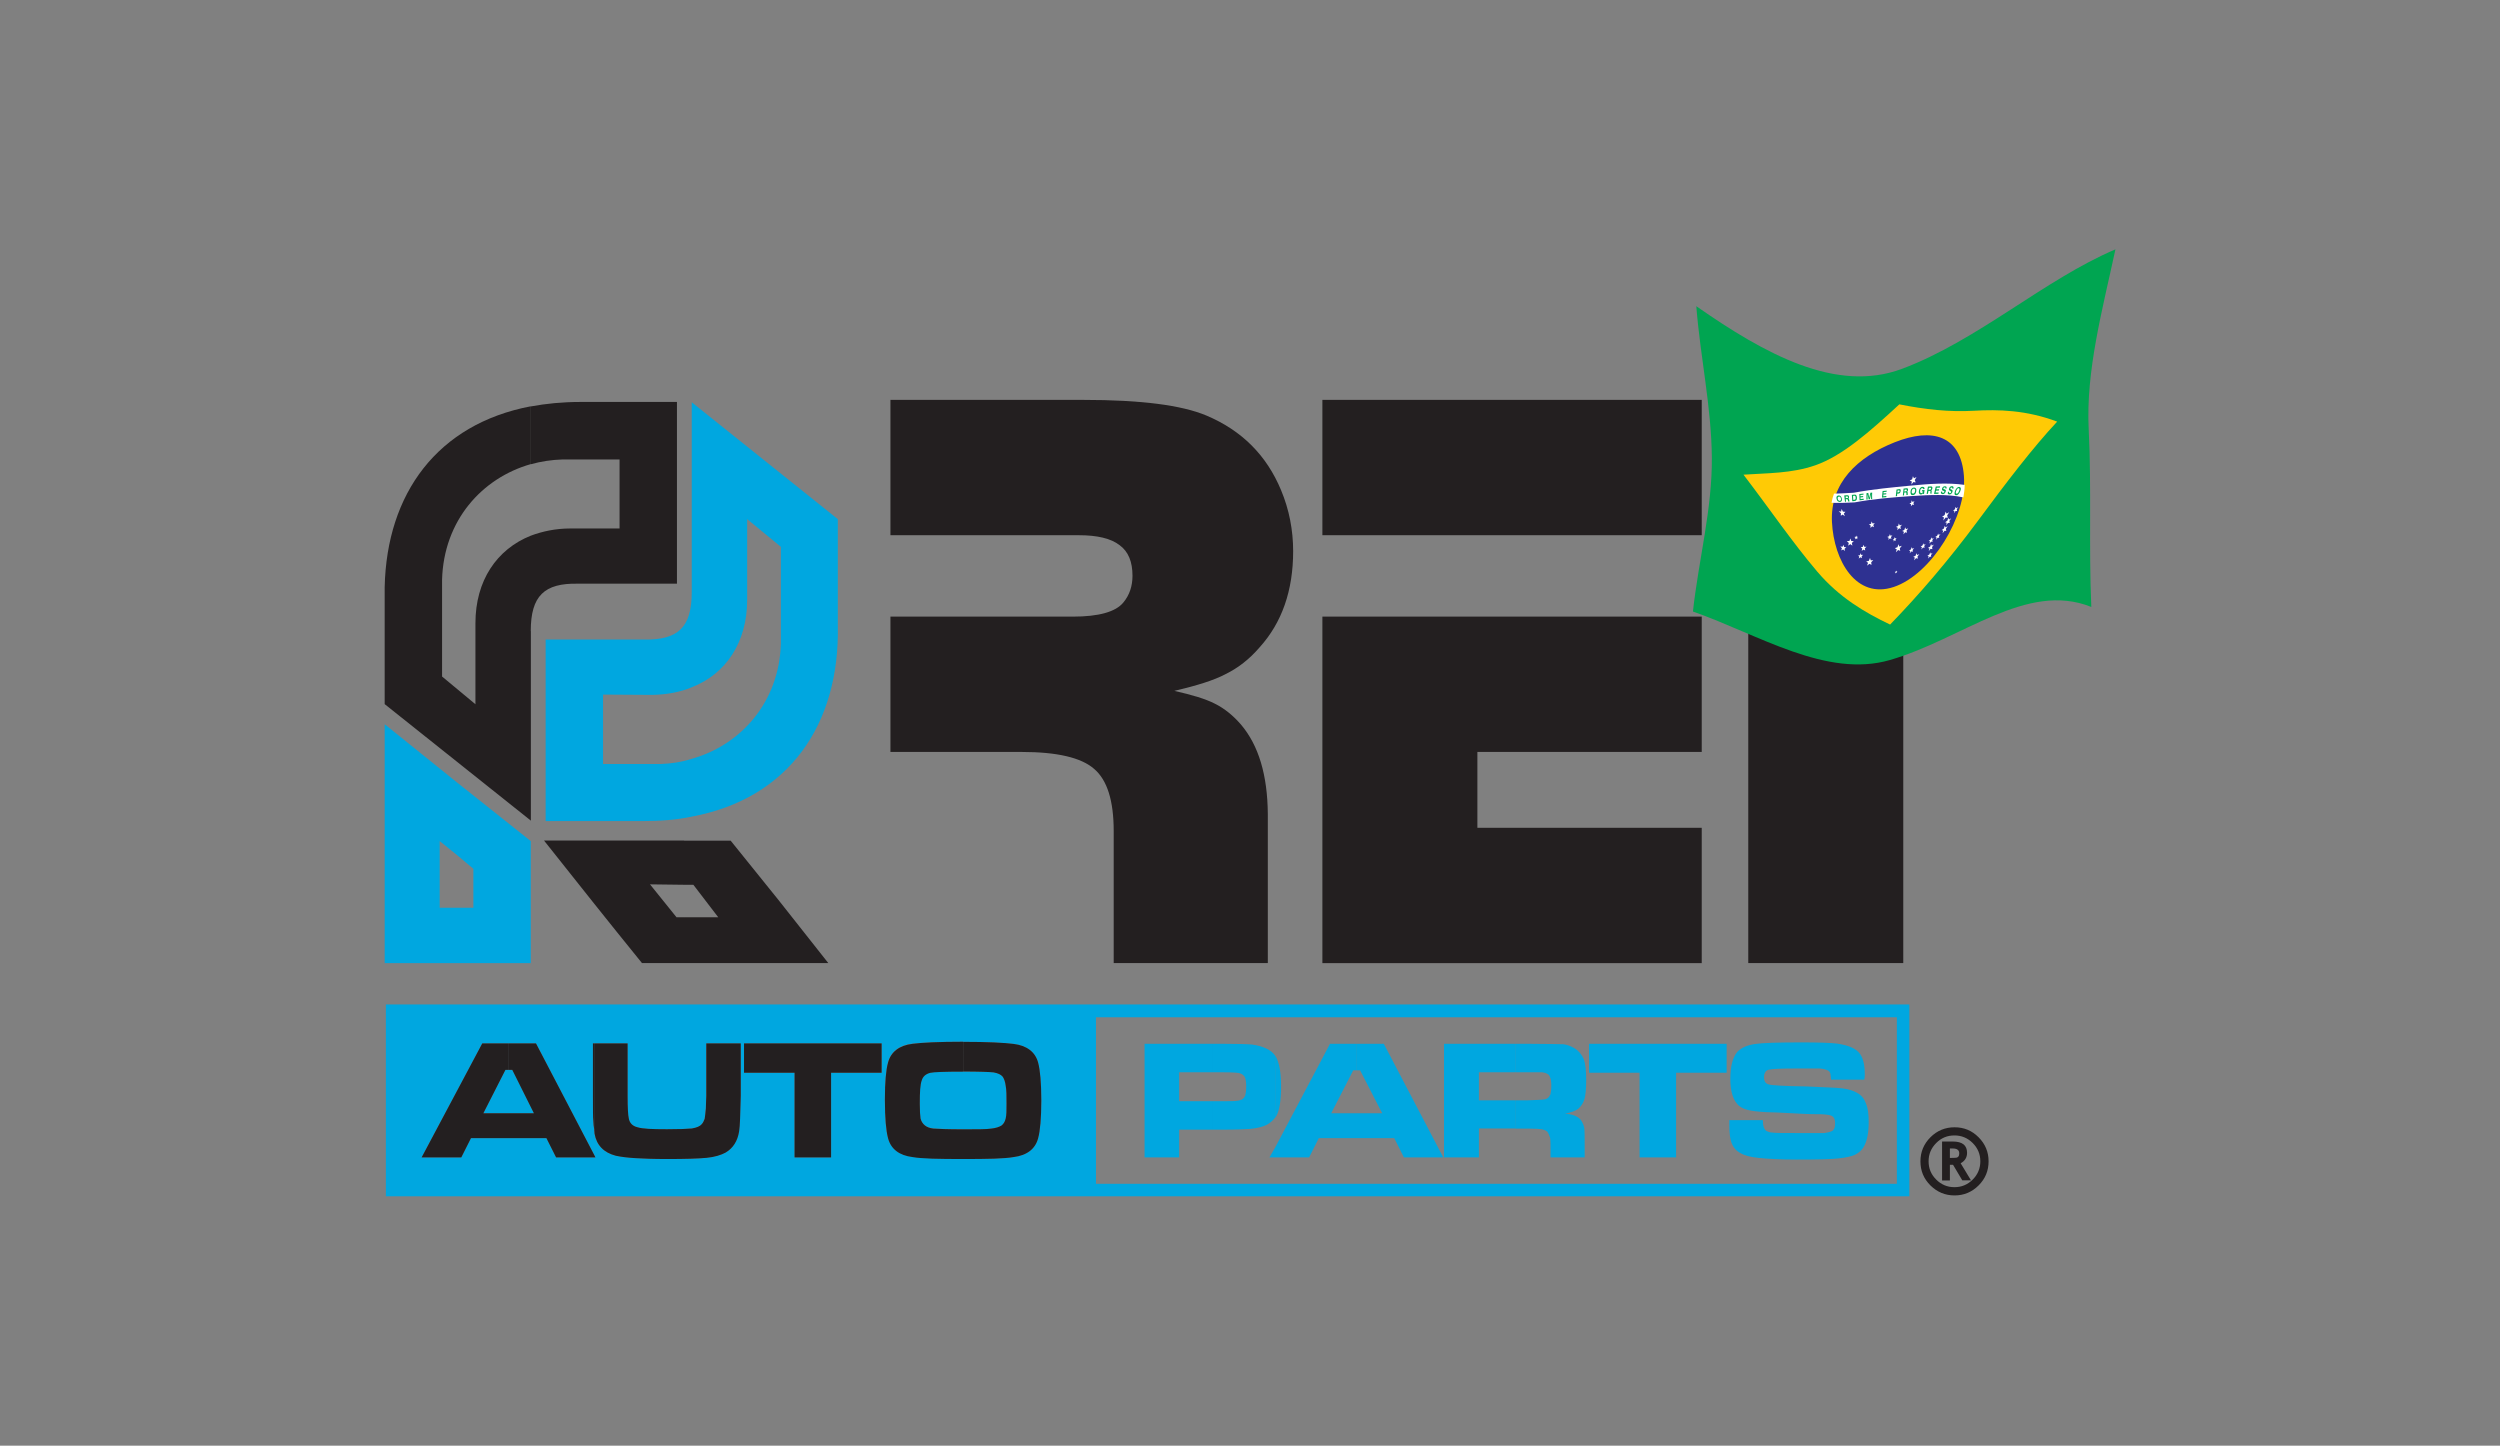
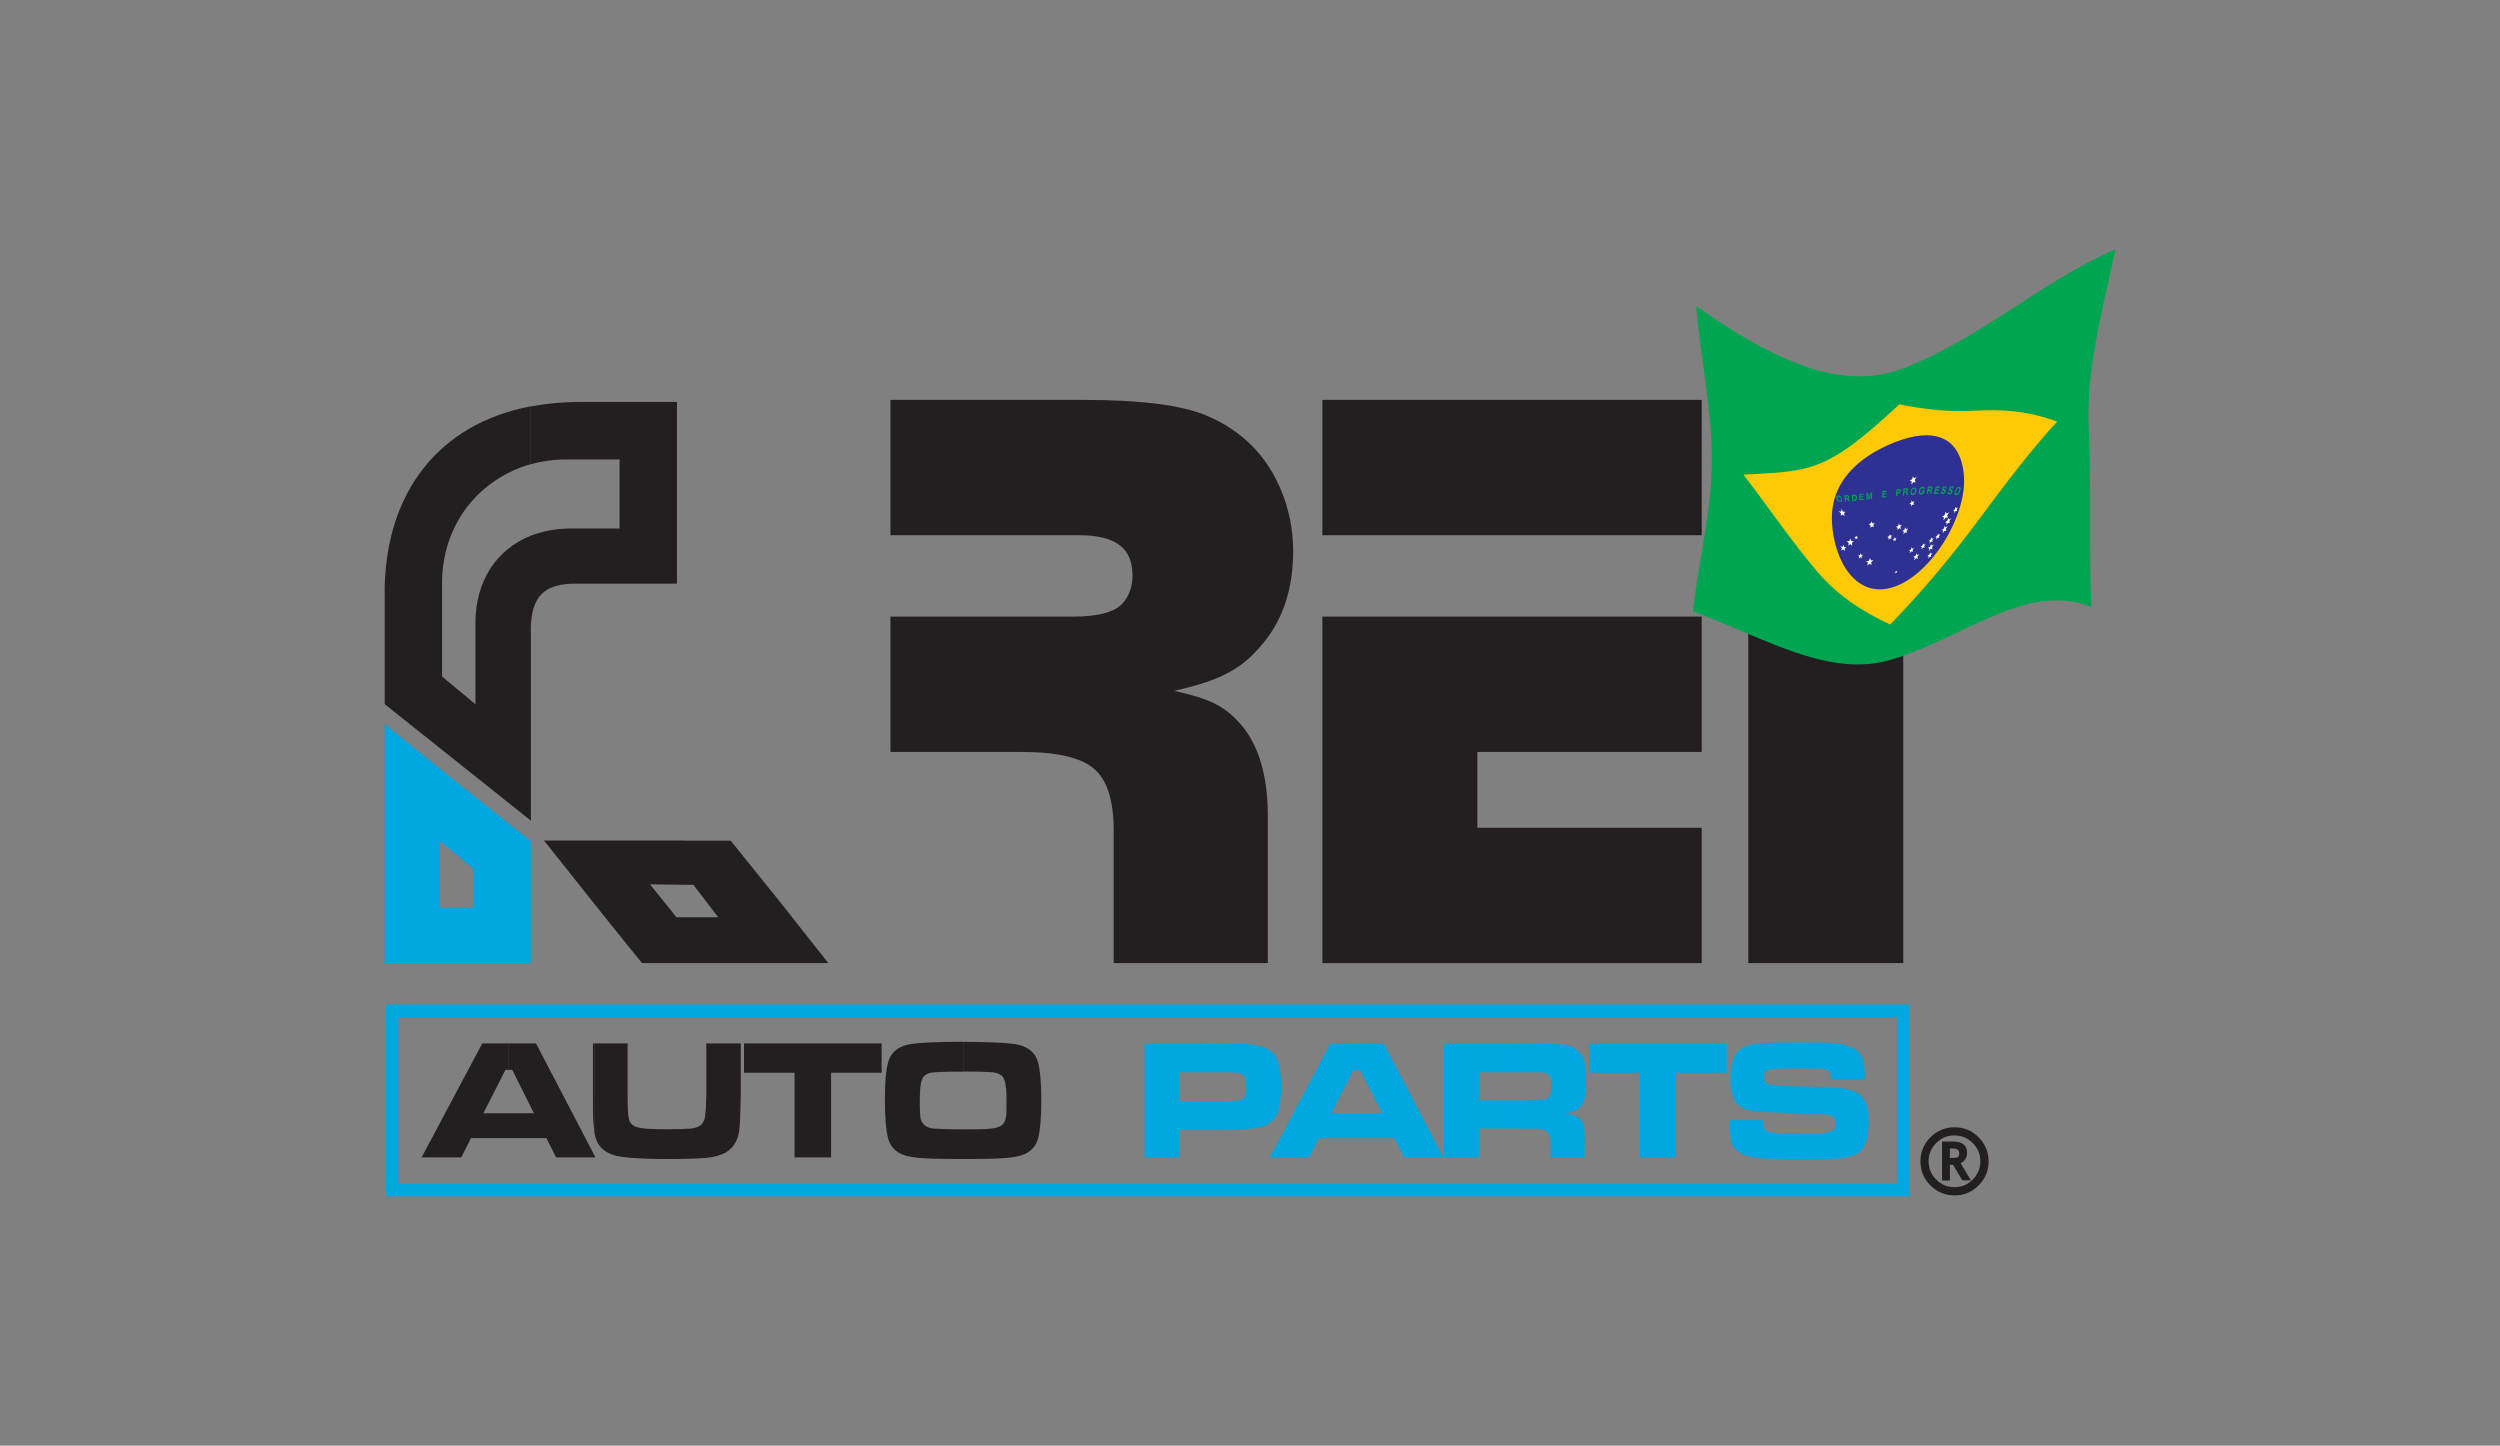
<svg xmlns="http://www.w3.org/2000/svg" version="1.1" id="_x23_Layer_1" x="0px" y="0px" viewBox="0 0 230 133" style="enable-background:new 0 0 230 133;" xml:space="preserve">
  <rect x="0" y="0" width="230" height="133" fill="#808080" stroke="none" />
  <style type="text/css">
	.st0{fill-rule:evenodd;clip-rule:evenodd;fill:#00A7E0;}
	.st1{fill-rule:evenodd;clip-rule:evenodd;fill:#231F20;}
	.st2{fill-rule:evenodd;clip-rule:evenodd;fill:#00A551;}
	.st3{fill-rule:evenodd;clip-rule:evenodd;fill:#FFCA05;}
	.st4{fill-rule:evenodd;clip-rule:evenodd;fill:#2E3191;}
	.st5{fill-rule:evenodd;clip-rule:evenodd;fill:#FFFFFF;}
</style>
  <g>
    <path class="st0" d="M105.56,92.41h70.1v17.65h-70.1v-1.15h68.95V93.59h-68.95V92.41L105.56,92.41z M35.5,92.41v17.65h70.06v-1.15   H36.64V93.59h68.92v-1.18H35.5L35.5,92.41z" />
-     <path class="st0" d="M36.09,109.47h64.74V93H36.09V109.47L36.09,109.47z M88.6,106.63v-2.73c0,0,0,0,0.04,0   c1.25,0,2.14,0,2.55-0.07c0.41-0.04,0.74-0.15,0.96-0.29c0.18-0.15,0.3-0.33,0.37-0.63c0.08-0.3,0.08-0.74,0.08-1.37   c0-0.74,0-1.29-0.08-1.66c-0.04-0.37-0.15-0.63-0.26-0.81c-0.18-0.22-0.44-0.33-0.85-0.41c-0.37-0.04-1.33-0.08-2.81-0.08v-2.73   c2.25,0,3.8,0.08,4.65,0.19c1.22,0.15,2,0.74,2.26,1.73c0.18,0.67,0.29,1.85,0.29,3.47c0,1.63-0.11,2.81-0.29,3.47   c-0.26,1-1.04,1.59-2.26,1.74c-0.85,0.15-2.4,0.18-4.62,0.18H88.6L88.6,106.63z M54.67,106.26L54.67,106.26l0.11,0.22h-0.11V106.26   L54.67,106.26z M88.6,95.84L88.6,95.84v2.73c-1.7,0-2.69,0.04-3.03,0.11c-0.41,0.11-0.66,0.33-0.78,0.7   c-0.15,0.37-0.18,1.07-0.18,2.14c0,0.63,0.04,1.07,0.07,1.37c0.15,0.52,0.52,0.85,1.18,0.92c0.44,0.04,1.36,0.07,2.73,0.07v2.73   c-2.25,0-3.8-0.04-4.65-0.18c-1.22-0.15-1.99-0.74-2.25-1.74c-0.19-0.66-0.29-1.85-0.29-3.55c0-1.59,0.11-2.73,0.29-3.4   c0.26-0.99,1.03-1.58,2.25-1.73C84.8,95.92,86.35,95.84,88.6,95.84L88.6,95.84z M54.67,103.93v-7.94h3.06v4.84   c0,1.07,0.04,1.77,0.11,2.07c0.07,0.41,0.33,0.7,0.81,0.81c0.44,0.15,1.33,0.18,2.7,0.18c1.11,0,1.89-0.04,2.29-0.07   c0.44-0.07,0.74-0.18,0.92-0.41c0.11-0.11,0.19-0.3,0.26-0.48c0.04-0.18,0.07-0.52,0.11-0.96c0-0.48,0.04-0.85,0.04-1.14v-4.84   h3.17v4.84c-0.04,1.66-0.07,2.77-0.15,3.25c-0.15,0.89-0.55,1.55-1.25,1.96c-0.41,0.22-1,0.41-1.74,0.48   c-0.74,0.08-1.92,0.11-3.62,0.11c-1.26,0-2.25-0.04-2.92-0.08c-0.7-0.04-1.29-0.11-1.81-0.22c-1.11-0.29-1.77-0.96-1.96-2.03   C54.7,104.15,54.67,104.04,54.67,103.93L54.67,103.93L54.67,103.93z M68.44,95.99L68.44,95.99h12.67v2.7h-4.65v7.79h-3.36v-7.79   h-4.65V95.99L68.44,95.99z M51.16,106.48L51.16,106.48l-0.89-1.77H46.8v-2.29h2.33l-1.99-3.99H46.8v-2.44h2.51l5.36,10.27v0.22   H51.16L51.16,106.48z M54.67,95.99v7.94c-0.04-0.26-0.08-0.52-0.08-0.78c-0.04-0.33-0.04-1.11-0.04-2.32v-4.84H54.67L54.67,95.99   L54.67,95.99z M46.8,104.71L46.8,104.71h-3.47l-0.89,1.77h-3.65l5.58-10.49h2.44v2.44H46.5l-2.03,3.99h2.33V104.71z" />
    <path class="st0" d="M139.39,103.82v-2.59h1.15c0.81-0.04,1.25-0.04,1.4-0.07c0.15,0,0.3-0.04,0.41-0.11   c0.11-0.07,0.22-0.22,0.29-0.37c0.04-0.19,0.08-0.44,0.08-0.78c0-0.37-0.04-0.63-0.11-0.77c-0.04-0.18-0.15-0.3-0.33-0.37   c-0.11-0.07-0.22-0.07-0.41-0.11c-0.15,0-0.59,0-1.33,0h-1.15v-2.62h1.18c1.81,0,2.92,0.04,3.25,0.04c0.37,0.04,0.7,0.18,1.04,0.37   c0.41,0.26,0.66,0.59,0.85,1c0.15,0.41,0.22,1.07,0.22,1.99c0,0.78-0.07,1.33-0.15,1.66c-0.11,0.37-0.3,0.67-0.55,0.89   c-0.26,0.22-0.7,0.37-1.25,0.48c0.66,0.04,1.14,0.22,1.44,0.55c0.15,0.22,0.26,0.44,0.33,0.74c0.04,0.26,0.04,0.89,0.04,1.77v0.96   h-3.14v-0.55c0-0.59,0-1-0.04-1.25c-0.07-0.22-0.15-0.41-0.26-0.56c-0.11-0.11-0.3-0.18-0.48-0.22c-0.22-0.04-0.66-0.07-1.29-0.07   H139.39L139.39,103.82z M146.18,96.03L146.18,96.03h12.67v2.66h-4.65v7.79h-3.36v-7.79h-4.65V96.03L146.18,96.03z M159.11,103.05   L159.11,103.05h3.07c0,0.52,0.11,0.85,0.33,1c0.15,0.07,0.33,0.15,0.59,0.15c0.26,0.04,1,0.04,2.29,0.04c1.37,0,2.18,0,2.44,0   c0.26-0.04,0.48-0.08,0.63-0.15c0.26-0.07,0.37-0.33,0.37-0.77c0-0.3-0.08-0.52-0.26-0.63c-0.15-0.11-0.48-0.15-1-0.18   c-0.41,0-1.22,0-2.51-0.08c-1.29-0.07-2.14-0.11-2.55-0.11c-0.77-0.04-1.37-0.11-1.77-0.22c-0.41-0.11-0.74-0.29-0.96-0.59   c-0.37-0.44-0.59-1.18-0.59-2.25c0-1.18,0.22-2,0.66-2.51c0.37-0.37,0.89-0.59,1.59-0.7c0.74-0.11,2.18-0.15,4.36-0.15   c1.51,0,2.62,0.04,3.21,0.11c1,0.15,1.63,0.41,2,0.81c0.37,0.41,0.55,1.07,0.55,2.03c0,0.07,0,0.22-0.04,0.48h-3.06   c-0.04-0.3-0.04-0.48-0.07-0.59c-0.04-0.11-0.11-0.19-0.22-0.26c-0.15-0.07-0.41-0.15-0.74-0.18c-0.37,0-1.07,0-2.22,0   c-1.37,0-2.18,0.04-2.48,0.11c-0.3,0.07-0.44,0.33-0.44,0.7c0,0.37,0.15,0.59,0.44,0.66c0.26,0.08,1.37,0.15,3.4,0.18   c1.66,0.08,2.81,0.11,3.36,0.18c0.59,0.07,1.03,0.22,1.36,0.41c0.41,0.22,0.66,0.55,0.81,0.96c0.18,0.41,0.26,0.96,0.26,1.74   c0,0.96-0.15,1.7-0.41,2.18c-0.18,0.37-0.48,0.63-0.85,0.82c-0.33,0.15-0.85,0.26-1.48,0.33c-0.7,0.08-1.99,0.11-3.88,0.11   c-1.55,0-2.73-0.07-3.47-0.15c-0.74-0.07-1.33-0.22-1.7-0.44c-0.41-0.22-0.66-0.52-0.81-0.89c-0.15-0.37-0.22-0.92-0.22-1.66   V103.05L159.11,103.05z M139.39,96.03h-6.54v10.45h3.21v-2.66h3.32v-2.59h-3.32v-2.58h3.32V96.03L139.39,96.03L139.39,96.03z    M124.8,104.71L124.8,104.71v-2.29h2.36l-2.03-3.95h-0.33v-2.44h2.51l5.47,10.45h-3.62l-0.89-1.77H124.8L124.8,104.71z    M117.34,97.14L117.34,97.14c0.33,0.55,0.52,1.48,0.52,2.81c0,1.29-0.15,2.22-0.44,2.73c-0.04,0.04-0.07,0.08-0.07,0.11V97.14   L117.34,97.14z M124.8,96.03L124.8,96.03h-2.44l-5.02,9.49v0.96h3.1l0.89-1.77h3.47v-2.29h-2.33l2.03-3.95h0.29V96.03L124.8,96.03z    M111.58,96.03v2.62h0.89c0.96,0,1.51,0.04,1.66,0.11c0.18,0.08,0.33,0.19,0.41,0.37c0.07,0.18,0.11,0.44,0.11,0.81   c0,0.37-0.04,0.67-0.08,0.81c-0.07,0.19-0.18,0.33-0.33,0.41c-0.15,0.07-0.3,0.11-0.44,0.11c-0.15,0.04-0.59,0.04-1.33,0.04h-0.89   v2.62h0.89c1.25,0,2.1-0.04,2.55-0.07c0.66-0.07,1.14-0.19,1.51-0.37c0.33-0.18,0.59-0.41,0.81-0.7v-5.65c-0.04,0-0.04,0-0.04-0.04   c-0.37-0.52-1.07-0.85-2.1-1c-0.41-0.04-1.33-0.07-2.73-0.07H111.58L111.58,96.03L111.58,96.03z M117.34,105.52L117.34,105.52v0.96   h-0.55L117.34,105.52L117.34,105.52z M105.3,106.48L105.3,106.48V96.03h6.28v2.62h-3.1v2.66h3.1v2.62h-3.1v2.55H105.3z" />
    <path class="st1" d="M88.6,106.63v-2.73c0,0,0,0,0.04,0c1.25,0,2.14,0,2.55-0.07c0.41-0.04,0.74-0.15,0.96-0.29   c0.18-0.15,0.3-0.33,0.37-0.63c0.08-0.3,0.08-0.74,0.08-1.37c0-0.74,0-1.29-0.08-1.66c-0.04-0.37-0.15-0.63-0.26-0.81   c-0.18-0.22-0.44-0.33-0.85-0.41c-0.37-0.04-1.33-0.08-2.81-0.08v-2.73c2.25,0,3.8,0.08,4.65,0.19c1.22,0.15,2,0.74,2.26,1.73   c0.18,0.67,0.29,1.85,0.29,3.47c0,1.63-0.11,2.81-0.29,3.47c-0.26,1-1.04,1.59-2.26,1.74c-0.85,0.15-2.4,0.18-4.62,0.18H88.6   L88.6,106.63z M54.67,106.26L54.67,106.26l0.11,0.22h-0.11V106.26L54.67,106.26z M88.6,95.84c-2.25,0-3.8,0.08-4.65,0.19   c-1.22,0.15-1.99,0.74-2.25,1.73c-0.19,0.67-0.29,1.81-0.29,3.4c0,1.7,0.11,2.88,0.29,3.55c0.26,1,1.03,1.59,2.25,1.74   c0.85,0.15,2.4,0.18,4.65,0.18v-2.73c-1.37,0-2.29-0.04-2.73-0.07c-0.66-0.07-1.04-0.41-1.18-0.92c-0.04-0.3-0.07-0.74-0.07-1.37   c0-1.07,0.04-1.77,0.18-2.14c0.11-0.37,0.37-0.59,0.78-0.7c0.33-0.07,1.33-0.11,3.03-0.11V95.84L88.6,95.84L88.6,95.84z    M54.67,103.93L54.67,103.93c0,0.11,0.03,0.22,0.03,0.37c0.19,1.07,0.85,1.74,1.96,2.03c0.52,0.11,1.11,0.18,1.81,0.22   c0.66,0.04,1.66,0.08,2.92,0.08c1.7,0,2.88-0.04,3.62-0.11c0.74-0.07,1.33-0.26,1.74-0.48c0.7-0.41,1.11-1.07,1.25-1.96   c0.08-0.48,0.11-1.59,0.15-3.25v-4.84h-3.17v4.84c0,0.29-0.04,0.66-0.04,1.14c-0.04,0.44-0.08,0.78-0.11,0.96   c-0.07,0.18-0.15,0.37-0.26,0.48c-0.18,0.22-0.48,0.33-0.92,0.41c-0.41,0.04-1.18,0.07-2.29,0.07c-1.37,0-2.25-0.04-2.7-0.18   c-0.48-0.11-0.74-0.41-0.81-0.81c-0.07-0.3-0.11-1-0.11-2.07v-4.84h-3.06V103.93L54.67,103.93z M68.44,95.99L68.44,95.99h12.67v2.7   h-4.65v7.79h-3.36v-7.79h-4.65V95.99L68.44,95.99z M51.16,106.48h3.51v-0.22l-5.36-10.27H46.8v2.44h0.33l1.99,3.99H46.8v2.29h3.47   L51.16,106.48L51.16,106.48L51.16,106.48z M54.67,95.99v7.94c-0.04-0.26-0.08-0.52-0.08-0.78c-0.04-0.33-0.04-1.11-0.04-2.32v-4.84   H54.67L54.67,95.99L54.67,95.99z M46.8,104.71L46.8,104.71h-3.47l-0.89,1.77h-3.65l5.58-10.49h2.44v2.44H46.5l-2.03,3.99h2.33   V104.71z" />
    <path class="st1" d="M48.83,58.06c0-3.25,1.25-4.43,4.36-4.36h9.09V36.98h-8.9c-1.62,0-3.14,0.15-4.54,0.41v5.32   c0.92-0.26,1.92-0.41,2.92-0.44h5.24v6.35h-4.54c-1.33,0-2.55,0.26-3.62,0.66V58.06L48.83,58.06z M35.39,64.78V54.01   c0.19-8.61,4.85-14.99,13.44-16.63v5.32c-4.51,1.29-8.01,5.2-8.16,10.64v8.9l3.07,2.55v-7.46c0-3.91,1.96-6.8,5.1-8.05V75.5   L35.39,64.78z" />
-     <path class="st0" d="M77.08,47.76L63.64,37.01v26.22c3.14-1.22,5.1-4.13,5.1-8.05v-7.42l3.1,2.55v8.9   c-0.15,5.39-3.69,9.34-8.2,10.6v5.32c8.9-1.66,13.63-8.45,13.44-17.58V47.76L77.08,47.76z M63.64,54.48v8.75   c-1.07,0.45-2.29,0.67-3.62,0.7l-4.54-0.03v6.39h5.28c1-0.04,1.96-0.18,2.88-0.48v5.32c-1.4,0.3-2.92,0.41-4.54,0.41h-8.9V58.84   h9.08C62.38,58.88,63.64,57.73,63.64,54.48L63.64,54.48z" />
    <path class="st1" d="M81.92,36.79h17.77c5.28,0,9.01,0.48,11.3,1.44c3.25,1.37,5.54,3.66,6.87,6.87c0.74,1.77,1.11,3.66,1.11,5.61   c0,3.62-1.03,6.58-3.1,8.86c-0.92,1.07-1.96,1.88-3.1,2.44c-1.11,0.59-2.69,1.07-4.73,1.55c1.63,0.37,2.88,0.74,3.73,1.18   c0.89,0.44,1.7,1.11,2.4,1.92c1.63,1.92,2.44,4.65,2.47,8.24v13.7h-14.18V76.45c0-2.77-0.59-4.69-1.81-5.72   c-1.18-1.03-3.4-1.55-6.65-1.55H81.92V56.73h16.77c2.4,0,3.95-0.44,4.65-1.29c0.59-0.7,0.85-1.55,0.85-2.47   c0-1.26-0.37-2.22-1.18-2.81c-0.81-0.63-2.07-0.92-3.77-0.92H81.92V36.79L81.92,36.79z M156.56,56.73L156.56,56.73v12.45h-20.64   v6.98h20.64v12.45h-34.9V56.73H156.56L156.56,56.73z M156.56,36.79L156.56,36.79v12.45h-34.9V36.79H156.56L156.56,36.79z    M175.1,56.73L175.1,56.73v31.87h-14.26V56.73H175.1L175.1,56.73z M175.1,36.79L175.1,36.79v12.45h-14.26V36.79H175.1z" />
    <path class="st0" d="M48.83,77.38L42,71.95v6.68l1.55,1.3v3.58H42v5.1h6.83V77.38L48.83,77.38z M35.39,88.61V66.63L42,71.95l0,0   v6.68l-1.55-1.25v6.13H42v5.1H35.39z" />
    <path class="st1" d="M67.22,77.34h-4.28v4.06h0.85l2.29,2.99h-3.14v4.21H76.2l-4.58-5.8L67.22,77.34L67.22,77.34z M62.94,77.34   v4.06l-3.14-0.04l2.44,3.03h0.7v4.21h-3.88c-3.03-3.73-6.02-7.5-9.01-11.27H62.94L62.94,77.34z" />
    <path class="st1" d="M176.68,106.84c0-0.86,0.31-1.6,0.92-2.21c0.61-0.61,1.35-0.92,2.22-0.92c0.86,0,1.6,0.3,2.21,0.92   c0.61,0.61,0.92,1.35,0.92,2.21c0,0.87-0.3,1.6-0.92,2.22c-0.61,0.61-1.35,0.92-2.21,0.92c-0.87,0-1.6-0.31-2.22-0.92   C176.98,108.44,176.68,107.71,176.68,106.84L176.68,106.84z M177.43,106.84c0,0.66,0.23,1.21,0.7,1.68c0.47,0.47,1.03,0.7,1.68,0.7   c0.65,0,1.21-0.23,1.68-0.7c0.46-0.46,0.7-1.02,0.7-1.68c0-0.65-0.23-1.21-0.7-1.68c-0.46-0.46-1.02-0.7-1.68-0.7   c-0.66,0-1.22,0.23-1.68,0.7C177.66,105.63,177.43,106.19,177.43,106.84L177.43,106.84z M180.53,108.59h0.8l-0.95-1.57   c0.39-0.21,0.59-0.53,0.59-0.96c0-0.7-0.44-1.04-1.32-1.04h-0.98v3.58h0.72v-1.44h0.29L180.53,108.59L180.53,108.59z    M179.65,105.66h-0.26v0.87c0.28,0,0.47-0.01,0.57-0.02c0.1-0.01,0.17-0.05,0.22-0.12c0.05-0.07,0.07-0.17,0.07-0.3   C180.24,105.8,180.04,105.66,179.65,105.66z" />
    <g>
      <path class="st2" d="M156.06,28.17c6.31,4.4,12.87,8.03,18.93,5.76c6.95-2.6,13.09-8.21,19.63-10.99    c-1.2,5.58-2.73,11.17-2.46,16.56c0.27,5.42,0,10.88,0.24,16.34c-5.97-2.4-11.83,2.94-18.52,4.88c-5.85,1.7-12.07-2.33-18.13-4.46    c0.51-4.69,1.78-9.41,1.74-14.16C157.45,37.42,156.42,32.81,156.06,28.17z" />
      <path class="st3" d="M174.74,37.2c-2.74,2.53-5.24,4.74-7.74,5.61c-2.19,0.76-4.43,0.71-6.6,0.86c2.38,3.11,4.5,6.23,6.78,8.91    c2.03,2.39,4.38,3.77,6.71,4.88c2.64-2.72,5.36-5.88,8.03-9.48c2.67-3.61,5.13-6.83,7.34-9.19c-2.86-1.07-5.38-1.13-7.68-1    C179.35,37.92,177.08,37.67,174.74,37.2z" />
      <path class="st4" d="M174.31,40.69c3.48-1.38,6.08-0.63,6.37,3.08c0.29,3.71-2.99,9.07-6.45,10.23c-3.46,1.16-5.52-2.41-5.69-5.98    C168.37,44.45,170.84,42.07,174.31,40.69z" />
      <path class="st5" d="M175.99,43.81c0.03,0.07,0.06,0.13,0.09,0.19c0.08-0.04,0.16-0.07,0.24-0.11c-0.06,0.09-0.11,0.18-0.16,0.27    c0.03,0.07,0.05,0.14,0.08,0.22c-0.07,0-0.14-0.02-0.21-0.03c-0.06,0.08-0.12,0.15-0.18,0.23c0-0.09,0.02-0.18,0.04-0.28    c-0.07-0.02-0.14-0.05-0.2-0.08c0.07-0.04,0.15-0.08,0.23-0.13C175.94,44,175.96,43.91,175.99,43.81z" />
      <path class="st5" d="M175.86,46.03c0.03,0.05,0.07,0.1,0.1,0.15c0.05-0.02,0.11-0.05,0.17-0.07c-0.04,0.06-0.07,0.12-0.1,0.18    c0.02,0.06,0.04,0.11,0.07,0.16c-0.05,0-0.1-0.01-0.16-0.03c-0.05,0.05-0.09,0.11-0.14,0.16c0-0.06,0.01-0.13,0.02-0.19    c-0.05-0.02-0.1-0.04-0.15-0.06c0.05-0.03,0.11-0.06,0.17-0.09C175.84,46.17,175.85,46.1,175.86,46.03z" />
      <path class="st5" d="M169.43,46.83c0.04,0.08,0.08,0.16,0.12,0.24c0.08,0.01,0.16,0.02,0.23,0.02c-0.05,0.06-0.1,0.11-0.15,0.16    c0.03,0.08,0.06,0.16,0.1,0.24c-0.07-0.05-0.14-0.1-0.21-0.15c-0.06,0.03-0.11,0.07-0.17,0.11c0-0.08,0.01-0.16,0.02-0.23    c-0.07-0.06-0.14-0.12-0.21-0.18c0.08,0,0.15,0.01,0.23,0.02C169.39,46.98,169.41,46.9,169.43,46.83z" />
-       <path class="st5" d="M172.18,47.97c0.04,0.07,0.07,0.13,0.1,0.19c0.06-0.01,0.13-0.02,0.2-0.03c-0.05,0.06-0.1,0.12-0.14,0.17    c0.02,0.07,0.05,0.13,0.07,0.2c-0.05-0.03-0.11-0.05-0.17-0.08c-0.05,0.05-0.1,0.1-0.16,0.15c0.01-0.07,0.02-0.14,0.02-0.22    c-0.05-0.03-0.11-0.07-0.16-0.11c0.07-0.01,0.13-0.03,0.2-0.05C172.15,48.12,172.16,48.05,172.18,47.97z" />
+       <path class="st5" d="M172.18,47.97c0.04,0.07,0.07,0.13,0.1,0.19c0.06-0.01,0.13-0.02,0.2-0.03c-0.05,0.06-0.1,0.12-0.14,0.17    c0.02,0.07,0.05,0.13,0.07,0.2c-0.05-0.03-0.11-0.05-0.17-0.08c-0.05,0.05-0.1,0.1-0.16,0.15c0.01-0.07,0.02-0.14,0.02-0.22    c-0.05-0.03-0.11-0.07-0.16-0.11C172.15,48.12,172.16,48.05,172.18,47.97z" />
      <path class="st5" d="M170.77,49.27c0.02,0.04,0.04,0.08,0.05,0.12c0.04,0,0.09,0,0.12-0.01c-0.03,0.03-0.06,0.07-0.09,0.1    c0.02,0.04,0.02,0.09,0.03,0.13c-0.03-0.02-0.07-0.04-0.1-0.07c-0.04,0.03-0.07,0.05-0.11,0.08c0.01-0.04,0.02-0.09,0.03-0.13    c-0.03-0.03-0.07-0.06-0.1-0.09c0.04,0,0.08,0,0.12-0.01C170.74,49.36,170.75,49.31,170.77,49.27z" />
      <path class="st5" d="M170.23,49.54c0.03,0.08,0.06,0.16,0.09,0.23c0.08,0,0.16,0.01,0.23,0.02c-0.06,0.06-0.12,0.11-0.18,0.16    c0.02,0.09,0.03,0.17,0.05,0.25c-0.06-0.04-0.13-0.09-0.19-0.14c-0.07,0.05-0.13,0.1-0.2,0.14c0.02-0.08,0.04-0.16,0.06-0.25    c-0.06-0.05-0.12-0.1-0.18-0.17c0.08,0,0.16-0.01,0.24-0.01C170.17,49.69,170.2,49.62,170.23,49.54z" />
      <path class="st5" d="M169.6,50.12c0.02,0.07,0.04,0.14,0.06,0.2c0.07,0.02,0.13,0.03,0.2,0.04c-0.05,0.04-0.11,0.08-0.16,0.12    c0.01,0.07,0.02,0.14,0.03,0.21c-0.05-0.05-0.1-0.09-0.16-0.14c-0.06,0.03-0.12,0.07-0.18,0.09c0.02-0.07,0.04-0.13,0.07-0.2    c-0.05-0.05-0.1-0.1-0.15-0.16c0.07,0,0.14,0.01,0.21,0.02C169.54,50.25,169.57,50.18,169.6,50.12z" />
-       <path class="st5" d="M171.45,50.12c0.02,0.07,0.04,0.13,0.07,0.19c0.07,0,0.13-0.01,0.2-0.01c-0.05,0.05-0.11,0.1-0.16,0.15    c0.01,0.07,0.02,0.14,0.04,0.2c-0.06-0.03-0.11-0.06-0.16-0.09c-0.06,0.05-0.12,0.09-0.17,0.13c0.02-0.07,0.04-0.14,0.06-0.22    c-0.05-0.04-0.1-0.07-0.14-0.12c0.07-0.01,0.13-0.02,0.19-0.04C171.4,50.26,171.42,50.19,171.45,50.12z" />
      <path class="st5" d="M171.19,50.89c0.02,0.05,0.03,0.11,0.05,0.17c0.05,0,0.11-0.01,0.17-0.02c-0.05,0.05-0.09,0.09-0.14,0.14    c0.01,0.06,0.02,0.11,0.03,0.17c-0.05-0.03-0.09-0.05-0.14-0.08c-0.05,0.04-0.1,0.08-0.16,0.12c0.02-0.06,0.04-0.12,0.06-0.18    c-0.04-0.04-0.08-0.07-0.12-0.1c0.05-0.01,0.11-0.02,0.17-0.03C171.14,51.01,171.17,50.94,171.19,50.89z" />
      <path class="st5" d="M172.04,51.33c0.02,0.07,0.04,0.15,0.07,0.22c0.08-0.01,0.15-0.01,0.23-0.02c-0.07,0.07-0.13,0.13-0.19,0.2    c0.01,0.08,0.02,0.16,0.03,0.24c-0.06-0.03-0.12-0.07-0.19-0.1c-0.08,0.06-0.15,0.12-0.22,0.17c0.03-0.08,0.06-0.17,0.09-0.26    c-0.06-0.04-0.12-0.09-0.17-0.13c0.08-0.02,0.16-0.03,0.24-0.05C171.97,51.5,172,51.42,172.04,51.33z" />
      <path class="st5" d="M174.46,52.49c0.01,0.03,0.01,0.06,0.02,0.08c0.03-0.01,0.06-0.01,0.09-0.02c-0.03,0.03-0.06,0.06-0.08,0.08    c0,0.03,0,0.06,0.01,0.09c-0.03-0.01-0.05-0.02-0.07-0.03c-0.03,0.03-0.05,0.05-0.08,0.08c0.01-0.03,0.02-0.07,0.03-0.1    c-0.02-0.02-0.05-0.03-0.06-0.05c0.03-0.01,0.06-0.02,0.09-0.03C174.43,52.56,174.45,52.52,174.46,52.49z" />
      <path class="st5" d="M174.69,48.16c0.03,0.07,0.06,0.12,0.09,0.18c0.07-0.02,0.14-0.04,0.2-0.07c-0.05,0.07-0.1,0.13-0.15,0.2    c0.02,0.06,0.03,0.13,0.06,0.19c-0.06-0.02-0.12-0.03-0.17-0.06c-0.06,0.06-0.11,0.12-0.17,0.18c0.01-0.07,0.03-0.15,0.04-0.23    c-0.05-0.03-0.1-0.05-0.16-0.08c0.06-0.03,0.13-0.06,0.2-0.08C174.65,48.32,174.66,48.24,174.69,48.16z" />
      <path class="st5" d="M175.28,48.51c0.03,0.06,0.05,0.12,0.07,0.17c0.07-0.02,0.14-0.05,0.21-0.07c-0.05,0.07-0.11,0.14-0.16,0.21    c0.01,0.07,0.03,0.13,0.05,0.19c-0.05-0.01-0.11-0.02-0.17-0.04c-0.06,0.06-0.11,0.12-0.17,0.19c0.02-0.08,0.03-0.15,0.05-0.24    c-0.05-0.02-0.11-0.04-0.16-0.07c0.07-0.03,0.13-0.06,0.2-0.1C175.23,48.66,175.26,48.59,175.28,48.51z" />
      <path class="st5" d="M174.32,49.41c0.01,0.04,0.03,0.08,0.04,0.12c0.04-0.01,0.09-0.02,0.13-0.03c-0.04,0.04-0.07,0.08-0.1,0.12    c0.01,0.05,0.02,0.08,0.03,0.13c-0.04-0.01-0.07-0.03-0.11-0.04c-0.04,0.04-0.07,0.07-0.11,0.11c0.01-0.05,0.02-0.1,0.03-0.15    c-0.03-0.02-0.07-0.03-0.09-0.05c0.04-0.02,0.08-0.03,0.12-0.05C174.28,49.51,174.3,49.46,174.32,49.41z" />
      <path class="st5" d="M173.87,49.14c0.02,0.05,0.04,0.1,0.06,0.15c0.06-0.01,0.12-0.02,0.17-0.04c-0.05,0.06-0.09,0.11-0.13,0.16    c0.02,0.06,0.03,0.12,0.04,0.17c-0.05-0.02-0.09-0.03-0.14-0.05c-0.05,0.05-0.1,0.1-0.15,0.14c0.02-0.06,0.03-0.13,0.05-0.19    c-0.05-0.02-0.09-0.05-0.14-0.08c0.06-0.02,0.11-0.04,0.17-0.07C173.83,49.26,173.85,49.2,173.87,49.14z" />
-       <path class="st5" d="M174.66,50.07c0.02,0.07,0.05,0.14,0.07,0.21c0.07-0.02,0.16-0.05,0.24-0.07c-0.07,0.08-0.13,0.17-0.19,0.24    c0.01,0.08,0.02,0.16,0.04,0.23c-0.06-0.02-0.13-0.05-0.19-0.08c-0.07,0.07-0.14,0.14-0.21,0.21c0.02-0.09,0.05-0.18,0.08-0.27    c-0.07-0.03-0.12-0.07-0.17-0.11c0.08-0.03,0.15-0.06,0.24-0.09C174.59,50.25,174.63,50.16,174.66,50.07z" />
      <path class="st5" d="M175.88,50.33c0.01,0.05,0.03,0.1,0.05,0.15c0.05-0.02,0.11-0.04,0.17-0.06c-0.05,0.06-0.1,0.12-0.14,0.18    c0.01,0.06,0.02,0.11,0.03,0.16c-0.05-0.01-0.09-0.02-0.14-0.03c-0.05,0.06-0.1,0.11-0.16,0.17c0.02-0.07,0.03-0.13,0.06-0.2    c-0.04-0.02-0.09-0.04-0.12-0.06c0.05-0.03,0.11-0.06,0.17-0.09C175.83,50.46,175.85,50.4,175.88,50.33z" />
      <path class="st5" d="M176.32,50.89c0.02,0.06,0.04,0.12,0.05,0.17c0.07-0.03,0.14-0.05,0.21-0.08c-0.06,0.08-0.12,0.15-0.17,0.22    c0.01,0.07,0.02,0.13,0.03,0.2c-0.05-0.02-0.1-0.03-0.16-0.05c-0.07,0.07-0.13,0.14-0.19,0.2c0.03-0.08,0.05-0.16,0.08-0.25    c-0.05-0.02-0.1-0.04-0.15-0.07c0.07-0.03,0.14-0.07,0.21-0.1C176.25,51.05,176.29,50.98,176.32,50.89z" />
      <path class="st5" d="M176.95,49.98c0.02,0.05,0.03,0.1,0.05,0.14c0.05-0.02,0.11-0.05,0.17-0.08c-0.05,0.07-0.09,0.13-0.14,0.19    c0.01,0.06,0.02,0.12,0.03,0.17c-0.05-0.01-0.1-0.02-0.14-0.03c-0.05,0.06-0.1,0.12-0.16,0.18c0.02-0.07,0.04-0.14,0.06-0.21    c-0.04-0.01-0.08-0.03-0.12-0.05c0.05-0.03,0.11-0.07,0.17-0.11C176.9,50.12,176.92,50.06,176.95,49.98z" />
      <path class="st5" d="M177.58,50.81c0.02,0.05,0.03,0.1,0.05,0.14c0.05-0.03,0.11-0.05,0.17-0.08c-0.05,0.07-0.1,0.13-0.15,0.2    c0.01,0.05,0.01,0.11,0.02,0.16c-0.04-0.01-0.09-0.01-0.13-0.02c-0.05,0.06-0.11,0.12-0.16,0.18c0.02-0.07,0.04-0.14,0.06-0.21    c-0.04-0.01-0.08-0.03-0.12-0.05c0.06-0.03,0.12-0.07,0.18-0.11C177.53,50.95,177.55,50.87,177.58,50.81z" />
      <path class="st5" d="M177.66,50.04c0.02,0.05,0.03,0.11,0.06,0.16c0.07-0.03,0.13-0.07,0.2-0.1c-0.06,0.08-0.12,0.16-0.17,0.23    c0.01,0.06,0.02,0.12,0.03,0.19c-0.06,0-0.11-0.02-0.16-0.03c-0.06,0.07-0.12,0.15-0.18,0.21c0.02-0.08,0.04-0.16,0.07-0.24    c-0.05-0.02-0.1-0.03-0.14-0.05c0.07-0.04,0.13-0.08,0.21-0.13C177.6,50.2,177.63,50.12,177.66,50.04z" />
      <path class="st5" d="M177.69,49.43c0.02,0.05,0.03,0.1,0.05,0.14c0.06-0.03,0.11-0.05,0.17-0.08c-0.05,0.07-0.1,0.13-0.14,0.2    c0.01,0.05,0.02,0.11,0.03,0.16c-0.04,0-0.09-0.01-0.14-0.02c-0.05,0.07-0.1,0.13-0.16,0.18c0.02-0.07,0.04-0.14,0.06-0.21    c-0.04-0.01-0.09-0.03-0.12-0.04c0.06-0.03,0.12-0.07,0.17-0.11C177.64,49.57,177.67,49.5,177.69,49.43z" />
      <path class="st5" d="M178.31,49.08c0.02,0.05,0.03,0.09,0.05,0.14c0.05-0.03,0.12-0.07,0.17-0.1c-0.05,0.07-0.1,0.14-0.15,0.21    c0.02,0.05,0.02,0.11,0.03,0.15c-0.05,0-0.09,0-0.14-0.01c-0.05,0.07-0.1,0.13-0.15,0.19c0.01-0.07,0.03-0.13,0.05-0.21    c-0.04-0.01-0.08-0.03-0.12-0.05c0.05-0.03,0.11-0.07,0.17-0.11C178.26,49.23,178.28,49.16,178.31,49.08z" />
      <path class="st5" d="M178.92,48.37c0.02,0.05,0.05,0.1,0.07,0.15c0.06-0.04,0.14-0.08,0.2-0.12c-0.06,0.09-0.11,0.17-0.17,0.25    c0.01,0.07,0.02,0.13,0.04,0.19c-0.05,0-0.11-0.01-0.16-0.01c-0.06,0.08-0.12,0.16-0.19,0.23c0.03-0.08,0.05-0.17,0.07-0.25    c-0.05-0.01-0.1-0.03-0.15-0.04c0.07-0.05,0.14-0.09,0.21-0.15C178.86,48.54,178.89,48.46,178.92,48.37z" />
      <path class="st5" d="M179.24,47.64c0.02,0.05,0.04,0.11,0.07,0.16c0.07-0.04,0.13-0.08,0.2-0.12c-0.06,0.08-0.12,0.17-0.17,0.25    c0.01,0.06,0.03,0.12,0.04,0.18c-0.06,0-0.11,0-0.16,0c-0.07,0.08-0.13,0.15-0.18,0.23c0.02-0.08,0.04-0.17,0.06-0.25    c-0.05-0.02-0.1-0.03-0.15-0.04c0.07-0.05,0.14-0.1,0.21-0.15C179.18,47.82,179.21,47.73,179.24,47.64z" />
      <path class="st5" d="M179,47.07c0.03,0.07,0.06,0.13,0.09,0.19c0.08-0.05,0.16-0.09,0.24-0.14c-0.07,0.1-0.12,0.2-0.19,0.29    c0.02,0.08,0.04,0.15,0.06,0.22c-0.07,0-0.14,0-0.21-0.01c-0.06,0.1-0.14,0.18-0.21,0.27c0.02-0.1,0.04-0.19,0.07-0.29    c-0.06-0.02-0.13-0.03-0.18-0.05c0.07-0.05,0.16-0.11,0.24-0.17C178.94,47.28,178.97,47.18,179,47.07z" />
      <path class="st5" d="M179.92,46.63c0.02,0.05,0.04,0.09,0.07,0.13c0.05-0.03,0.12-0.07,0.17-0.12c-0.05,0.08-0.09,0.15-0.14,0.22    c0.02,0.05,0.03,0.1,0.04,0.15c-0.05,0-0.1,0-0.15,0.01c-0.05,0.07-0.1,0.14-0.15,0.2c0.02-0.07,0.03-0.14,0.05-0.21    c-0.05-0.01-0.09-0.02-0.13-0.03c0.06-0.04,0.11-0.09,0.17-0.13C179.88,46.78,179.9,46.7,179.92,46.63z" />
-       <path class="st5" d="M170.62,46.22c1.76-0.33,3.51-0.46,5.22-0.58c1.76-0.12,3.39-0.18,4.79,0.12c0.07-0.39,0.12-0.78,0.12-1.15    c-1.54-0.22-3.26-0.1-5,0.07c-1.66,0.16-3.42,0.32-5.2,0.65c-0.62,0.03-1.22,0.08-1.82,0.08c-0.1,0.27-0.18,0.55-0.23,0.85    C169.19,46.28,169.9,46.26,170.62,46.22z" />
      <path class="st2" d="M169.07,45.88c0.01,0.07,0.03,0.12,0.07,0.15c0.03,0.03,0.07,0.05,0.12,0.05c0.04,0,0.07-0.02,0.09-0.05    c0.02-0.03,0.03-0.08,0.02-0.14c-0.01-0.07-0.03-0.12-0.06-0.15c-0.03-0.04-0.07-0.05-0.12-0.05c-0.04,0-0.07,0.02-0.1,0.05    C169.06,45.76,169.06,45.81,169.07,45.88L169.07,45.88z M168.96,45.88c-0.02-0.09-0.01-0.17,0.03-0.22    c0.04-0.05,0.1-0.08,0.17-0.08c0.08,0,0.14,0.03,0.19,0.08c0.05,0.06,0.09,0.13,0.1,0.22c0.02,0.09,0.01,0.17-0.03,0.22    c-0.04,0.06-0.1,0.08-0.17,0.08c-0.08-0.01-0.14-0.04-0.2-0.09C169.01,46.04,168.98,45.97,168.96,45.88L168.96,45.88z     M169.81,45.83c0.04,0,0.08-0.01,0.13-0.01c0.03,0,0.05,0,0.06-0.02c0.01-0.02,0.02-0.03,0.02-0.06c0-0.02-0.01-0.04-0.02-0.05    c-0.02-0.01-0.04-0.02-0.06-0.02c-0.04,0-0.09,0-0.13,0C169.8,45.73,169.8,45.78,169.81,45.83L169.81,45.83z M169.74,46.16    c-0.03-0.19-0.05-0.38-0.07-0.58c0.08,0,0.17-0.01,0.26-0.02c0.06,0,0.1,0.01,0.13,0.03c0.03,0.02,0.05,0.07,0.05,0.12    c0,0.04,0,0.07-0.01,0.09c-0.01,0.03-0.03,0.04-0.05,0.05c0.02,0.01,0.04,0.02,0.05,0.04c0.01,0.02,0.02,0.05,0.02,0.08    c0,0.02,0.01,0.05,0.01,0.07l0,0c0.01,0.03,0.02,0.05,0.03,0.07c0,0,0,0.01,0,0.02c-0.04,0-0.08,0.01-0.12,0.01    c0-0.01-0.01-0.02-0.01-0.03c0-0.01,0-0.03-0.01-0.04c0-0.02-0.01-0.04-0.01-0.06c-0.01-0.04-0.02-0.06-0.03-0.07    c-0.02-0.01-0.04-0.02-0.06-0.02c-0.04,0.01-0.07,0-0.11,0.01c0,0.07,0.02,0.15,0.03,0.22C169.81,46.16,169.78,46.16,169.74,46.16    L169.74,46.16z M170.5,45.99c0.03,0,0.06-0.01,0.09-0.01c0.05-0.01,0.09-0.02,0.11-0.05c0.02-0.03,0.02-0.08,0.02-0.15    c0-0.06-0.01-0.11-0.04-0.14c-0.02-0.03-0.05-0.04-0.1-0.03c-0.03,0-0.07,0.01-0.1,0.01C170.49,45.75,170.49,45.87,170.5,45.99    L170.5,45.99z M170.41,46.11c-0.02-0.2-0.03-0.38-0.04-0.58c0.07,0,0.14-0.01,0.21-0.02c0.08-0.01,0.15,0,0.19,0.05    c0.04,0.04,0.06,0.12,0.07,0.21c0,0.06,0,0.1-0.01,0.15c-0.01,0.04-0.03,0.08-0.05,0.1c-0.02,0.02-0.04,0.04-0.07,0.05    c-0.03,0.01-0.07,0.02-0.12,0.03C170.53,46.1,170.47,46.11,170.41,46.11L170.41,46.11z M171.08,46.03    c-0.01-0.19-0.02-0.39-0.02-0.58c0.13-0.02,0.26-0.02,0.38-0.04c0,0.03,0,0.07,0,0.1c-0.1,0.01-0.19,0.02-0.28,0.03    c0,0.04,0,0.08,0,0.12c0.08-0.01,0.17-0.02,0.25-0.02c0,0.03,0,0.07,0,0.1c-0.09,0-0.17,0.02-0.25,0.02c0,0.05,0,0.1,0.01,0.15    c0.09-0.01,0.19-0.02,0.29-0.03c0,0.04,0,0.08,0,0.11C171.34,46.01,171.21,46.01,171.08,46.03L171.08,46.03z M171.71,45.96    c0-0.2,0-0.39,0.01-0.59c0.05,0,0.11-0.01,0.16-0.02c0.03,0.15,0.06,0.3,0.09,0.44c0.04-0.15,0.07-0.31,0.11-0.46    c0.05,0,0.11-0.01,0.16-0.01c-0.01,0.2-0.01,0.4,0,0.59c-0.03,0-0.07,0.01-0.1,0.01c0-0.16,0-0.32,0-0.48    c-0.04,0.16-0.07,0.32-0.11,0.49c-0.04,0-0.07,0-0.11,0.01c-0.04-0.16-0.07-0.31-0.1-0.47c-0.01,0.16-0.01,0.32,0,0.48    C171.78,45.95,171.75,45.95,171.71,45.96L171.71,45.96z M173.14,45.78c0.02-0.2,0.04-0.4,0.06-0.61c0.12-0.01,0.25-0.02,0.38-0.03    c0,0.03,0,0.07-0.01,0.1c-0.09,0.01-0.19,0.02-0.28,0.03c0,0.04-0.01,0.08-0.01,0.13c0.09-0.01,0.17-0.02,0.26-0.02    c0,0.03-0.01,0.07-0.01,0.1c-0.09,0.01-0.17,0.02-0.26,0.02c0,0.06-0.01,0.11-0.01,0.16c0.1-0.01,0.19-0.02,0.29-0.03    c0,0.03,0,0.07-0.01,0.11C173.41,45.76,173.27,45.77,173.14,45.78L173.14,45.78z M174.56,45.31c0.03-0.01,0.07-0.01,0.11-0.02    c0.03-0.01,0.05-0.02,0.06-0.03c0.02-0.01,0.03-0.04,0.03-0.07c0-0.03,0-0.05-0.02-0.07c-0.01-0.01-0.03-0.01-0.05-0.01    c-0.04,0-0.08,0.01-0.11,0.02C174.57,45.19,174.56,45.25,174.56,45.31L174.56,45.31z M174.54,45.42    c-0.01,0.08-0.01,0.15-0.01,0.22c-0.04,0.01-0.07,0.01-0.12,0.02c0.02-0.21,0.04-0.41,0.07-0.62c0.08-0.01,0.15-0.02,0.24-0.04    c0.05-0.01,0.1,0,0.12,0.03c0.03,0.03,0.03,0.08,0.02,0.14c-0.01,0.07-0.03,0.12-0.06,0.17c-0.03,0.04-0.08,0.06-0.13,0.07    C174.63,45.41,174.58,45.42,174.54,45.42L174.54,45.42z M175.2,45.22c0.04,0,0.09-0.02,0.14-0.02c0.03,0,0.05-0.01,0.06-0.02    c0.02-0.02,0.03-0.04,0.03-0.06c0-0.03,0-0.05-0.02-0.07c-0.01-0.01-0.03-0.02-0.05-0.02c-0.05,0.01-0.09,0.01-0.14,0.02    C175.21,45.11,175.21,45.16,175.2,45.22L175.2,45.22z M175.06,45.59c0.02-0.22,0.04-0.42,0.07-0.64c0.09-0.01,0.17-0.02,0.26-0.03    c0.06-0.01,0.1,0,0.12,0.03c0.03,0.02,0.03,0.07,0.03,0.13c0,0.04-0.01,0.07-0.03,0.1c-0.01,0.03-0.03,0.05-0.06,0.06    c0.02,0.01,0.04,0.02,0.05,0.04c0.01,0.02,0.01,0.05,0.01,0.09c0,0.03,0,0.05,0,0.07v0c-0.01,0.04,0,0.06,0.01,0.07    c0,0,0,0.02,0,0.02c-0.05,0.01-0.09,0.01-0.12,0.02c0,0,0-0.02-0.01-0.03c0-0.01,0-0.03,0-0.05c0-0.02,0-0.04,0-0.07    c0-0.04,0-0.07-0.02-0.08c-0.01-0.01-0.03-0.02-0.06-0.02c-0.04,0.01-0.08,0.01-0.12,0.02c-0.01,0.08-0.02,0.17-0.02,0.25    C175.14,45.58,175.1,45.58,175.06,45.59L175.06,45.59z M175.88,45.2c-0.01,0.07-0.01,0.12,0.02,0.16    c0.02,0.04,0.06,0.05,0.11,0.05c0.05-0.01,0.09-0.02,0.12-0.07c0.03-0.04,0.05-0.1,0.06-0.17c0.01-0.08,0-0.12-0.02-0.16    c-0.02-0.04-0.06-0.05-0.11-0.05c-0.05,0-0.09,0.02-0.12,0.07C175.91,45.07,175.89,45.13,175.88,45.2L175.88,45.2z M175.77,45.21    c0.01-0.1,0.04-0.19,0.1-0.25c0.06-0.06,0.12-0.1,0.2-0.1c0.08-0.01,0.15,0.02,0.19,0.07c0.04,0.06,0.06,0.14,0.04,0.25    c-0.01,0.1-0.05,0.19-0.1,0.26c-0.05,0.06-0.12,0.1-0.2,0.11c-0.09,0.01-0.15-0.01-0.19-0.07    C175.77,45.39,175.75,45.31,175.77,45.21L175.77,45.21z M176.92,45.38c-0.03,0.03-0.05,0.06-0.08,0.08    c-0.03,0.02-0.06,0.02-0.1,0.03c-0.07,0.01-0.14-0.02-0.17-0.08c-0.04-0.06-0.05-0.15-0.03-0.25c0.02-0.11,0.06-0.19,0.11-0.26    c0.06-0.07,0.13-0.11,0.2-0.11c0.07,0,0.12,0.01,0.16,0.04c0.03,0.04,0.05,0.09,0.05,0.16c-0.04,0.01-0.08,0.01-0.12,0.01    c0-0.03-0.01-0.06-0.03-0.07c-0.02-0.02-0.05-0.02-0.08-0.02c-0.05,0-0.09,0.03-0.11,0.07c-0.04,0.04-0.06,0.1-0.07,0.17    c-0.01,0.07,0,0.13,0.02,0.17c0.02,0.04,0.05,0.05,0.1,0.05c0.03,0,0.07-0.02,0.1-0.05c0.02-0.03,0.05-0.06,0.06-0.11    c-0.04,0-0.09,0.01-0.12,0.01c0-0.03,0.01-0.07,0.02-0.12c0.07,0,0.15-0.01,0.23-0.02c-0.02,0.12-0.03,0.24-0.05,0.36    c-0.02,0-0.05,0.01-0.07,0.01C176.92,45.43,176.91,45.4,176.92,45.38L176.92,45.38z M177.42,45.06c0.05,0,0.09-0.01,0.14-0.01    c0.03,0,0.05-0.01,0.07-0.03c0.02-0.01,0.02-0.03,0.03-0.07c0-0.03,0-0.04-0.01-0.06c-0.01-0.02-0.03-0.03-0.05-0.02    c-0.05,0.01-0.09,0-0.14,0.01C177.45,44.95,177.44,45.01,177.42,45.06L177.42,45.06z M177.25,45.44c0.04-0.22,0.08-0.44,0.12-0.67    c0.08,0,0.18-0.01,0.27-0.02c0.06,0,0.1,0.01,0.12,0.05c0.03,0.03,0.03,0.08,0.02,0.13c-0.01,0.04-0.02,0.08-0.04,0.11    c-0.02,0.03-0.04,0.05-0.07,0.06c0.02,0,0.04,0.02,0.04,0.04c0.01,0.02,0,0.05,0,0.1c-0.01,0.03-0.01,0.05-0.01,0.08c0,0,0,0,0,0    c0,0.04,0,0.06,0.01,0.07c0,0.01,0,0.01,0,0.02c-0.04,0-0.08,0.01-0.12,0c0-0.01,0-0.02,0-0.03c0-0.01,0-0.03,0-0.05    c0-0.03,0.01-0.05,0.01-0.07c0.01-0.04,0-0.07,0-0.08c-0.01-0.02-0.03-0.02-0.06-0.02c-0.04,0-0.08,0.01-0.12,0.01    c-0.02,0.09-0.03,0.18-0.05,0.26C177.32,45.44,177.28,45.44,177.25,45.44L177.25,45.44z M177.93,45.44    c0.05-0.23,0.1-0.45,0.16-0.68c0.14-0.01,0.26-0.01,0.4-0.02c-0.01,0.04-0.02,0.08-0.02,0.12c-0.09,0-0.19,0.01-0.29,0.01    c-0.01,0.05-0.02,0.1-0.03,0.15c0.09,0,0.17,0,0.26-0.01c-0.02,0.04-0.02,0.08-0.03,0.12c-0.09,0.01-0.17,0.01-0.26,0.01    c-0.02,0.06-0.03,0.12-0.05,0.17c0.1,0,0.19,0,0.29,0c-0.01,0.04-0.02,0.08-0.03,0.12C178.19,45.43,178.06,45.43,177.93,45.44    L177.93,45.44z M178.57,45.23c0.04,0,0.07,0,0.11,0c-0.01,0.04-0.01,0.06,0.01,0.08c0.01,0.02,0.04,0.03,0.07,0.03    c0.03,0,0.06-0.01,0.08-0.02c0.02-0.02,0.04-0.04,0.04-0.07c0.02-0.04-0.02-0.07-0.1-0.1h0c0,0,0,0-0.01,0    c-0.04-0.02-0.07-0.03-0.09-0.05c-0.01-0.02-0.02-0.04-0.02-0.06c0-0.03,0-0.06,0.01-0.1c0.02-0.07,0.06-0.12,0.1-0.15    c0.05-0.04,0.1-0.06,0.17-0.05c0.06,0,0.1,0.01,0.13,0.05c0.02,0.04,0.02,0.09,0.01,0.16c-0.03,0-0.07,0-0.1,0    c0.01-0.03,0.01-0.06-0.01-0.08c-0.01-0.02-0.03-0.03-0.07-0.03c-0.03,0-0.05,0.01-0.07,0.02c-0.02,0.01-0.03,0.04-0.04,0.06    c-0.01,0.04,0,0.07,0.06,0.08c0.02,0,0.03,0.01,0.03,0.01c0.03,0.01,0.05,0.02,0.07,0.03c0.01,0.01,0.03,0.01,0.04,0.03    c0.01,0.01,0.02,0.03,0.03,0.06c0,0.03,0,0.06-0.02,0.1c-0.02,0.07-0.06,0.13-0.1,0.17c-0.05,0.04-0.1,0.06-0.17,0.06    c-0.07,0-0.11-0.02-0.14-0.06C178.56,45.36,178.56,45.3,178.57,45.23L178.57,45.23z M179.22,45.24c0.03,0,0.07,0.01,0.1,0.01    c-0.01,0.04-0.01,0.07,0,0.09c0.02,0.02,0.04,0.03,0.07,0.03c0.02,0,0.05,0,0.07-0.02c0.02-0.02,0.04-0.03,0.05-0.07    c0.01-0.04-0.02-0.08-0.09-0.12c0,0,0,0,0,0c0,0,0-0.01-0.01-0.01c-0.04-0.02-0.07-0.03-0.09-0.05c-0.02-0.02-0.02-0.04-0.02-0.07    c0-0.03,0.01-0.06,0.02-0.1c0.02-0.06,0.05-0.12,0.1-0.15c0.05-0.03,0.1-0.05,0.17-0.05c0.06,0,0.1,0.02,0.12,0.06    c0.02,0.04,0.02,0.1,0,0.17c-0.03,0-0.07,0-0.1,0c0.01-0.03,0.01-0.06,0-0.08c-0.01-0.02-0.04-0.02-0.06-0.03    c-0.03,0-0.06,0-0.08,0.02c-0.02,0.02-0.03,0.04-0.04,0.07c-0.01,0.04,0.01,0.07,0.07,0.09c0.01,0,0.02,0.01,0.03,0.01    c0.03,0.01,0.05,0.02,0.06,0.03c0.02,0.01,0.03,0.02,0.03,0.03c0.01,0.02,0.02,0.04,0.02,0.07c0,0.03-0.01,0.06-0.02,0.1    c-0.03,0.07-0.07,0.13-0.12,0.17c-0.05,0.03-0.1,0.05-0.17,0.05c-0.06-0.01-0.11-0.03-0.13-0.07    C179.19,45.38,179.2,45.31,179.22,45.24L179.22,45.24z M179.97,45.16c-0.03,0.08-0.05,0.14-0.04,0.19    c0.01,0.04,0.03,0.07,0.07,0.07c0.04,0,0.09-0.01,0.13-0.06c0.04-0.04,0.07-0.1,0.1-0.18c0.03-0.08,0.05-0.14,0.04-0.19    c-0.01-0.05-0.03-0.07-0.07-0.08c-0.05-0.01-0.09,0.02-0.12,0.06C180.04,45.02,180,45.07,179.97,45.16L179.97,45.16z     M179.87,45.15c0.04-0.12,0.11-0.21,0.17-0.27c0.07-0.06,0.14-0.09,0.21-0.08c0.08,0.01,0.12,0.04,0.14,0.12    c0.02,0.07,0,0.17-0.05,0.28c-0.05,0.11-0.11,0.22-0.18,0.28c-0.07,0.07-0.14,0.09-0.21,0.08c-0.07-0.01-0.12-0.04-0.13-0.12    C179.81,45.36,179.82,45.27,179.87,45.15z" />
    </g>
  </g>
</svg>